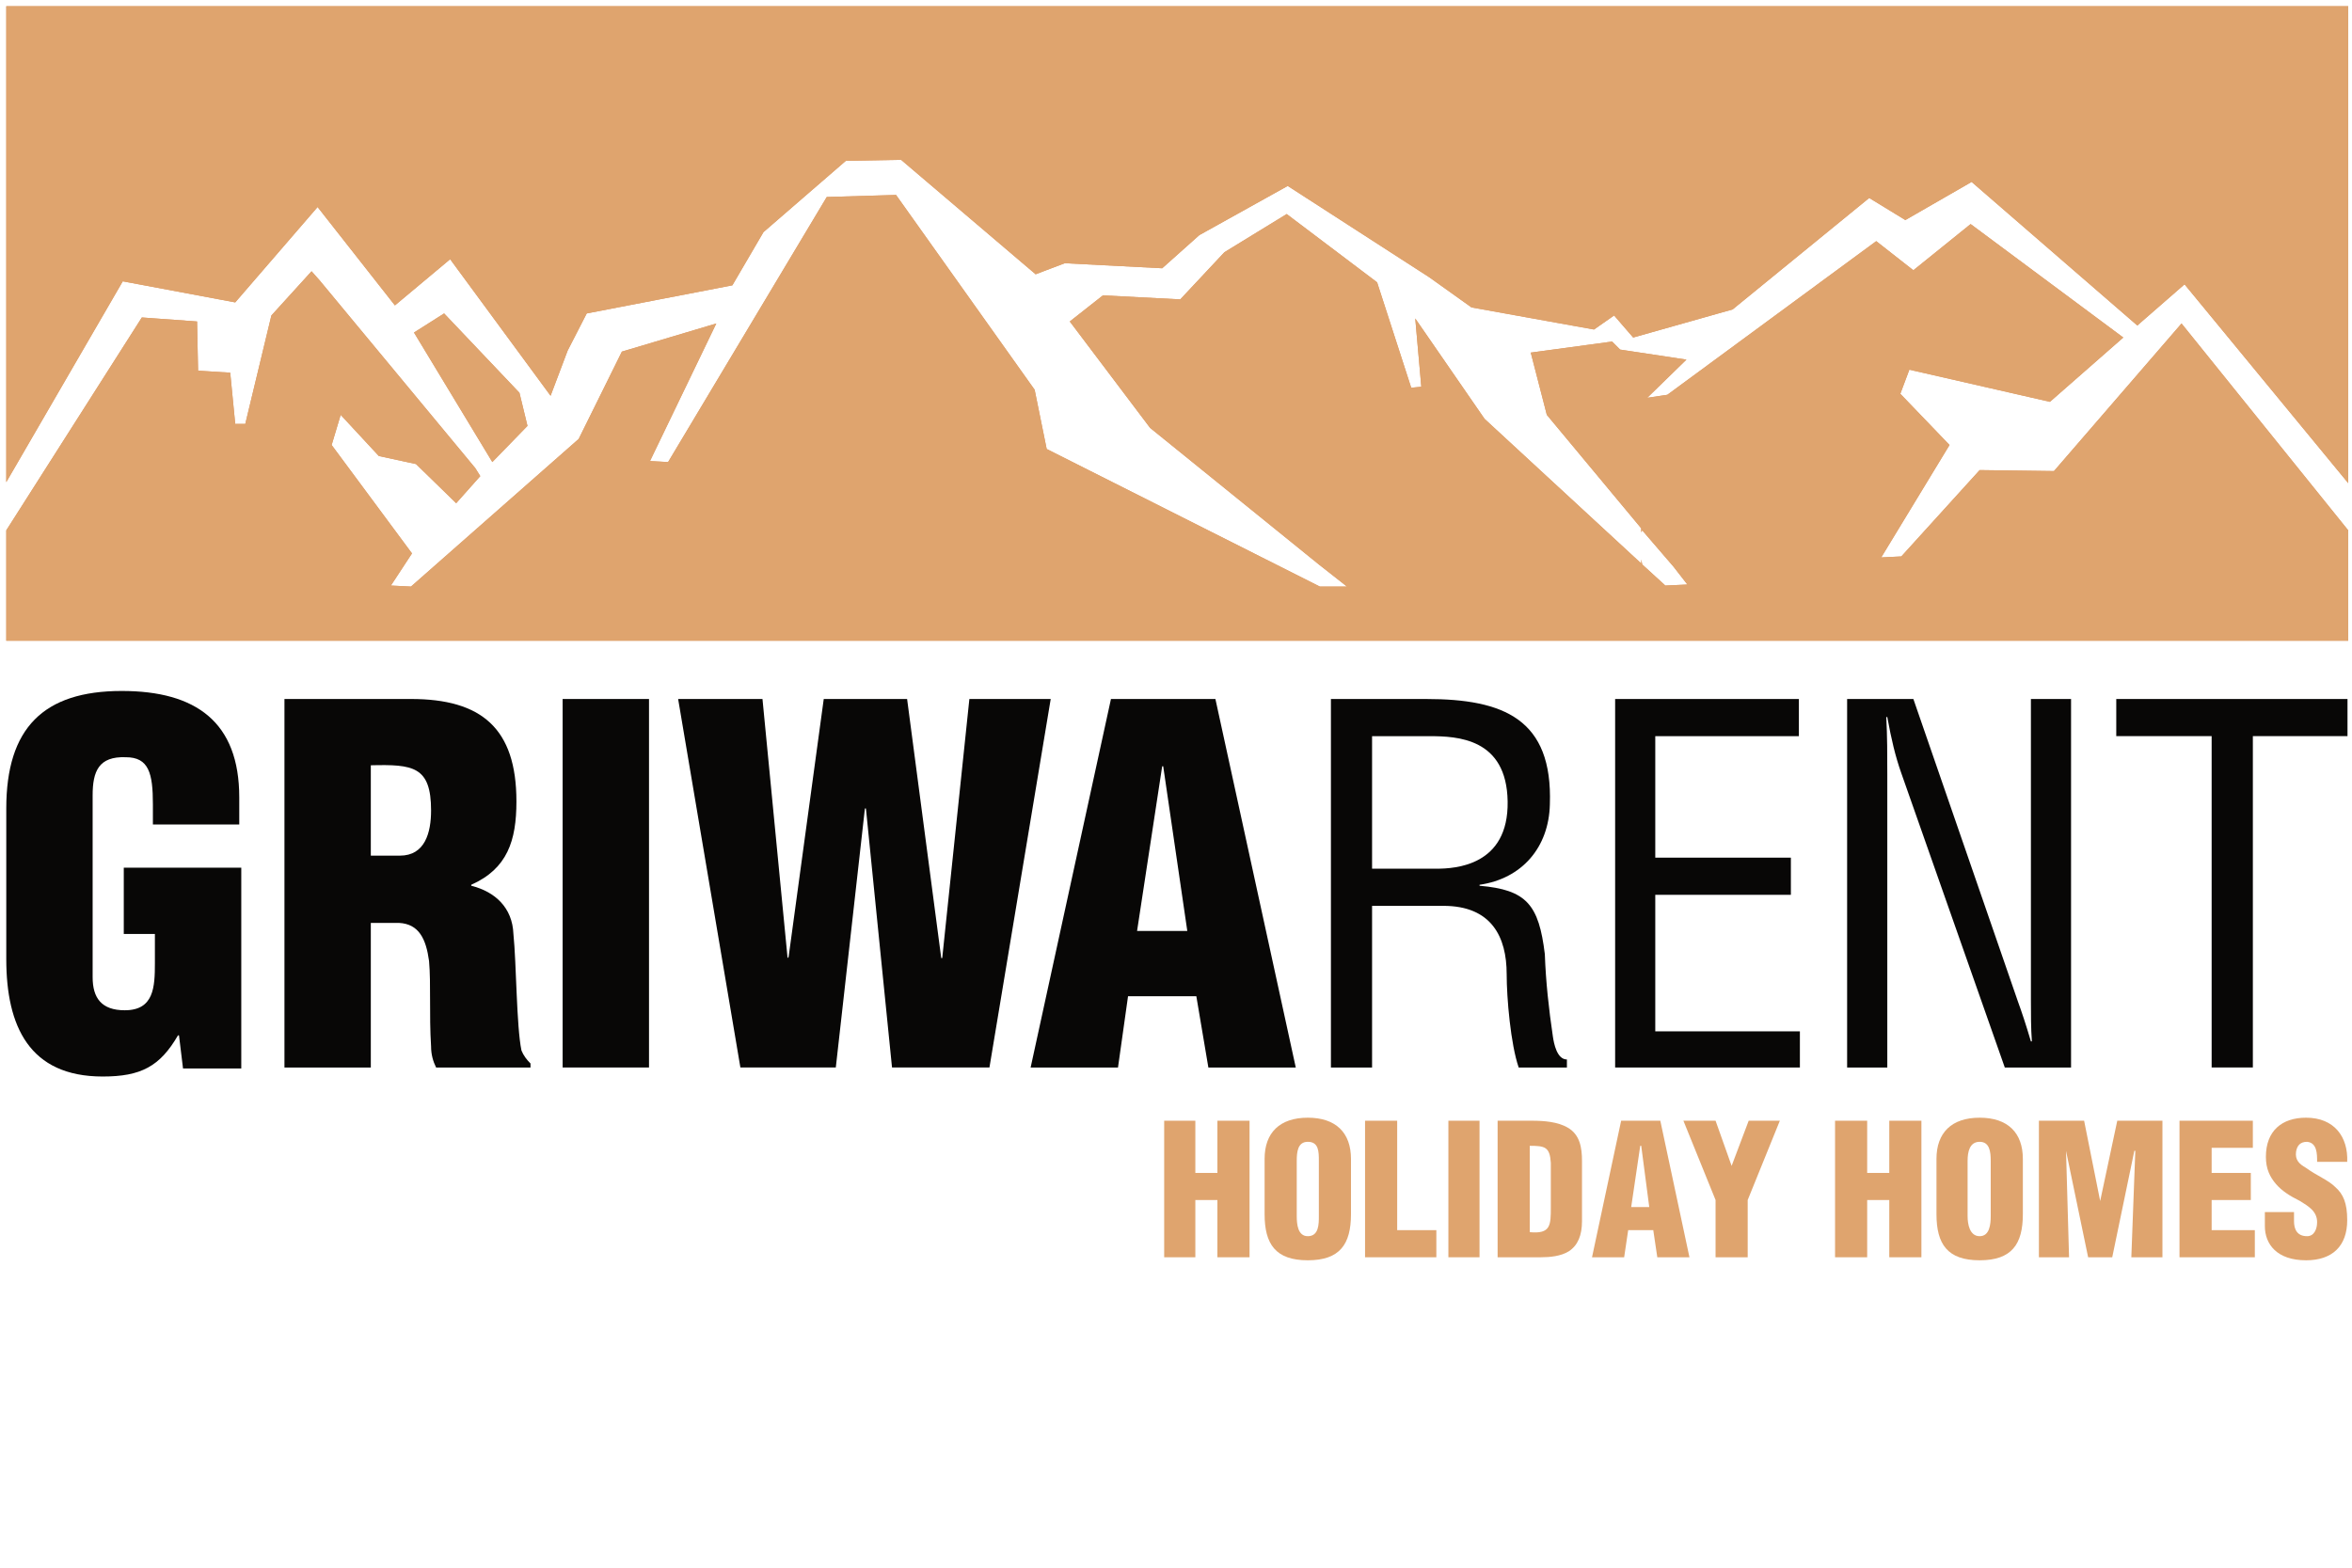
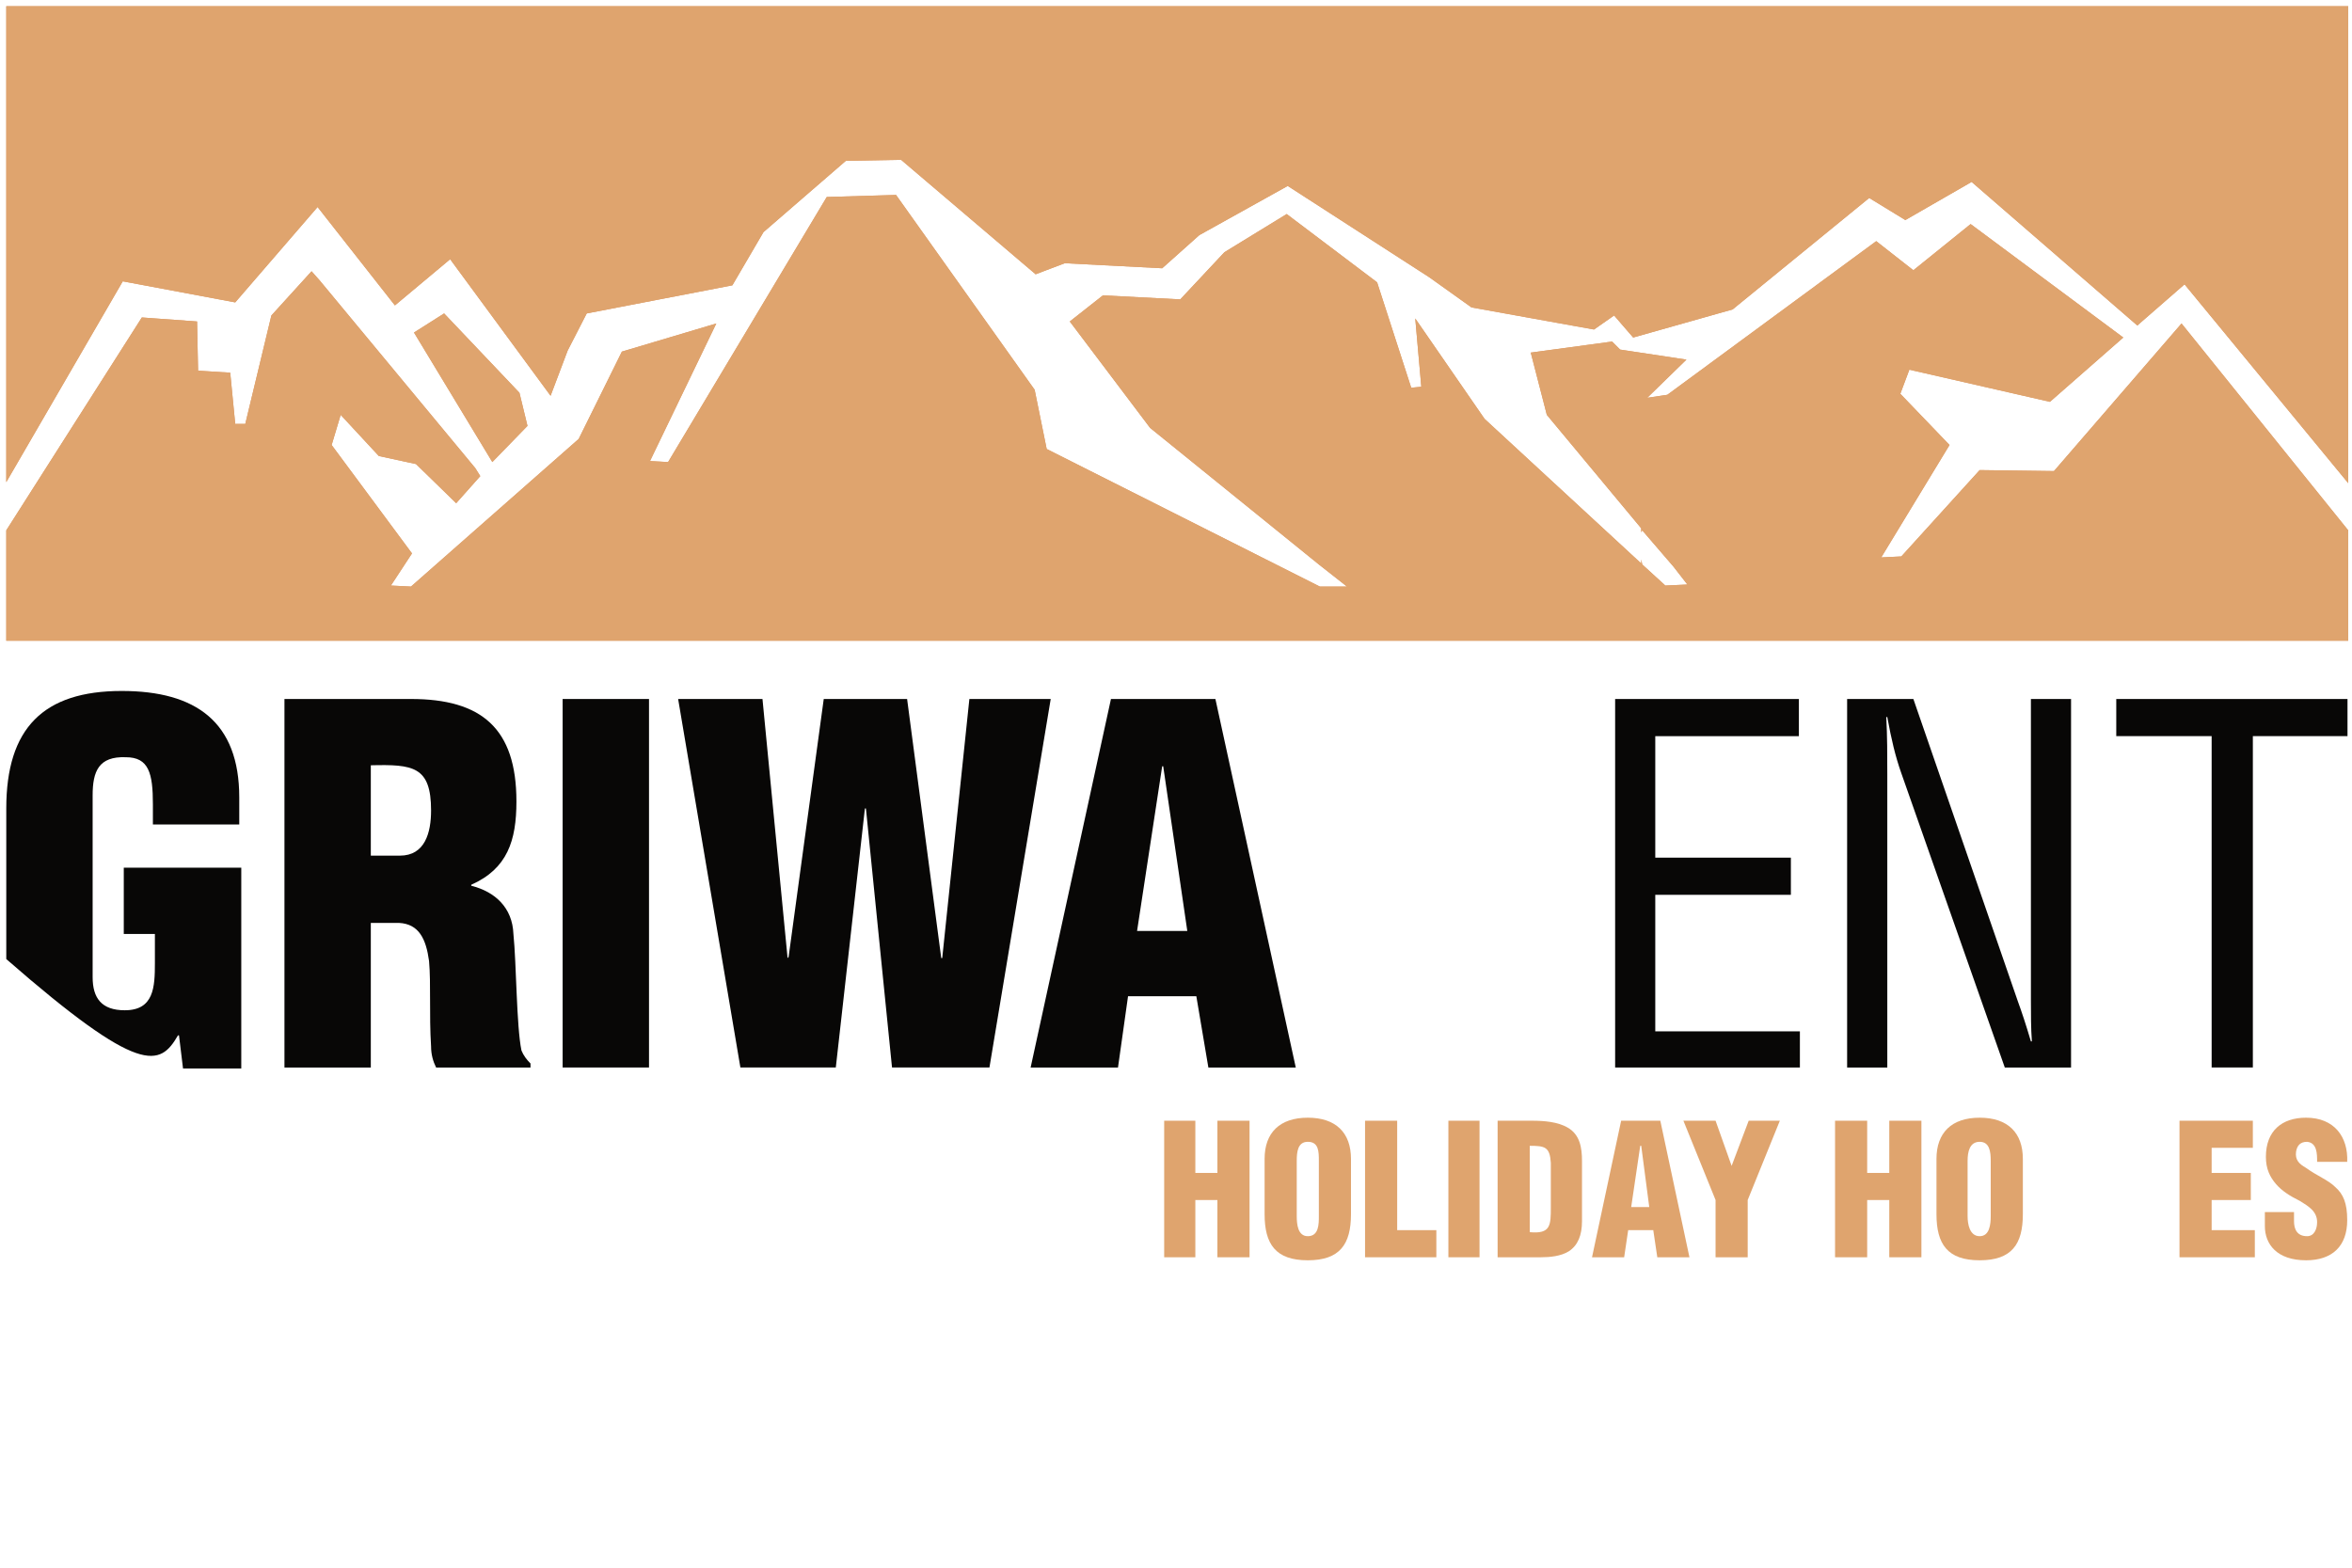
<svg xmlns="http://www.w3.org/2000/svg" width="100%" height="100%" viewBox="0 0 300 200" version="1.1" xml:space="preserve" style="fill-rule:evenodd;clip-rule:evenodd;stroke-linejoin:round;stroke-miterlimit:2;">
  <g transform="matrix(2.107,0,0,2.107,150.113,90.38)">
    <g transform="matrix(1,0,0,1,-70.865,-42.52)">
      <clipPath id="_clip1">
        <rect x="0" y="0" width="141.73" height="85.04" />
      </clipPath>
      <g clip-path="url(#_clip1)">
        <g id="Rent">
          <g transform="matrix(1,0,0,1,26.506,19.82)">
            <path d="M0,-1.217L-1.824,-0.061L2.918,7.782L5.046,5.593L4.56,3.586L0,-1.217ZM27.358,-8.391L23.164,-8.268L13.558,7.782L12.463,7.721L16.476,-0.608L10.761,1.095L8.146,6.383L-2.006,15.321L-3.222,15.26L-1.945,13.314L-6.809,6.749L-6.262,4.924L-3.952,7.417L-1.702,7.903L0.73,10.274L2.189,8.633L1.885,8.146L-7.539,-3.222L-8.025,-3.77L-10.457,-1.094L-12.037,5.471L-12.646,5.471L-12.949,2.371L-14.895,2.248L-14.956,-0.73L-18.299,-0.973L-26.506,11.916L-26.506,18.603L115.268,18.603L115.268,11.916L105.177,-0.608L97.455,8.328L92.957,8.268L88.215,13.496L86.998,13.556L91.132,6.749L88.154,3.648L88.7,2.189L97.211,4.135L101.651,0.242L92.409,-6.628L88.943,-3.831L86.695,-5.593L74.049,3.709L72.834,3.891L75.205,1.58L71.192,0.972L70.705,0.486L65.781,1.155L66.754,4.924L72.468,11.794L72.468,12.036L72.53,11.916L74.414,14.105L75.264,15.198L73.928,15.26L72.53,13.982L72.468,13.679L72.468,13.922L62.985,5.167L58.789,-0.912L59.155,3.222L58.545,3.283L56.48,-3.101L51.007,-7.235L47.238,-4.925L44.563,-2.068L39.882,-2.311L37.876,-0.73L42.739,5.715L52.953,13.982L54.655,15.321L53.014,15.321L36.477,6.991L35.748,3.404L27.358,-8.391ZM-26.506,-19.82L-26.506,8.997L-19.454,-3.162L-12.646,-1.885L-7.66,-7.66L-2.979,-1.703L0.365,-4.499L6.445,3.768L7.478,1.033L8.633,-1.217L17.449,-2.919L19.333,-6.141L24.318,-10.457L27.663,-10.518L35.808,-3.588L37.572,-4.257L43.469,-3.952L45.718,-5.959L51.069,-8.937L59.64,-3.405L62.195,-1.581L69.61,-0.243L70.828,-1.094L71.981,0.242L78.001,-1.459L86.27,-8.208L88.458,-6.871L92.47,-9.18L102.501,-0.487L105.359,-2.979L115.268,9.058L115.268,-19.82L-26.506,-19.82Z" style="fill:rgb(220,150,96);fill-rule:nonzero;" />
          </g>
          <g transform="matrix(1,0,0,1,71.982,67.483)">
            <path d="M0,8.268L0,4.802L1.336,4.802L1.336,8.268L3.282,8.268L3.282,0L1.336,0L1.336,3.161L0,3.161L0,0L-1.886,0L-1.886,8.268L0,8.268Z" style="fill:rgb(223,164,110);fill-rule:nonzero;" />
          </g>
          <g transform="matrix(1,0,0,1,81.404,73.441)">
            <path d="M0,-3.648C0,-5.229 -0.912,-6.141 -2.614,-6.141C-4.315,-6.141 -5.229,-5.229 -5.229,-3.648L-5.229,-0.303C-5.229,1.519 -4.56,2.493 -2.614,2.493C-0.669,2.493 0,1.519 0,-0.303L0,-3.648ZM-1.945,-0.183C-1.945,0.304 -1.945,1.034 -2.614,1.034C-3.222,1.034 -3.283,0.304 -3.283,-0.183L-3.283,-3.527C-3.283,-4.074 -3.222,-4.681 -2.614,-4.681C-1.945,-4.681 -1.945,-4.074 -1.945,-3.527L-1.945,-0.183Z" style="fill:rgb(223,164,110);fill-rule:nonzero;" />
          </g>
          <g transform="matrix(1,0,0,1,86.572,67.483)">
            <path d="M0,8.268L0,6.626L-2.371,6.626L-2.371,0L-4.316,0L-4.316,8.268L0,8.268Z" style="fill:rgb(223,164,110);fill-rule:nonzero;" />
          </g>
          <g transform="matrix(-1,0,0,1,184.991,49.69)">
            <rect x="95.805" y="17.793" width="1.885" height="8.268" style="fill:rgb(223,164,110);" />
          </g>
          <g transform="matrix(1,0,0,1,92.226,74.231)">
            <path d="M0,-5.228C0.913,-5.228 1.218,-5.167 1.276,-4.195L1.276,-1.52C1.276,-0.425 1.276,0.122 0,0L0,-5.228ZM0.669,1.52C1.218,1.52 1.887,1.459 2.371,1.155C2.919,0.791 3.163,0.183 3.163,-0.668L3.163,-4.317C3.163,-5.107 3.04,-5.897 2.312,-6.322C1.702,-6.687 0.852,-6.748 0.123,-6.748L-1.945,-6.748L-1.945,1.52L0.669,1.52Z" style="fill:rgb(223,164,110);fill-rule:nonzero;" />
          </g>
          <g transform="matrix(1,0,0,1,99.461,70.523)">
            <path d="M0,2.188L-1.094,2.188L-0.546,-1.52L-0.486,-1.52L0,2.188ZM-1.52,5.228L-1.276,3.586L0.243,3.586L0.487,5.228L2.433,5.228L0.669,-3.04L-1.702,-3.04L-3.465,5.228L-1.52,5.228Z" style="fill:rgb(223,164,110);fill-rule:nonzero;" />
          </g>
          <g transform="matrix(1,0,0,1,103.475,75.751)">
            <path d="M0,-8.268L-1.947,-8.268L0,-3.466L0,0L1.945,0L1.945,-3.466L3.891,-8.268L2.005,-8.268L0.972,-5.533L0,-8.268Z" style="fill:rgb(223,164,110);fill-rule:nonzero;" />
          </g>
          <g transform="matrix(1,0,0,1,112.653,67.483)">
            <path d="M0,8.268L0,4.802L1.338,4.802L1.338,8.268L3.283,8.268L3.283,0L1.338,0L1.338,3.161L0,3.161L0,0L-1.945,0L-1.945,8.268L0,8.268Z" style="fill:rgb(223,164,110);fill-rule:nonzero;" />
          </g>
          <g transform="matrix(1,0,0,1,122.077,73.441)">
            <path d="M0,-3.648C0,-5.229 -0.912,-6.141 -2.614,-6.141C-4.316,-6.141 -5.229,-5.229 -5.229,-3.648L-5.229,-0.303C-5.229,1.519 -4.56,2.493 -2.614,2.493C-0.669,2.493 0,1.519 0,-0.303L0,-3.648ZM-1.945,-0.183C-1.945,0.304 -2.007,1.034 -2.614,1.034C-3.222,1.034 -3.345,0.304 -3.345,-0.183L-3.345,-3.527C-3.345,-4.074 -3.222,-4.681 -2.614,-4.681C-2.007,-4.681 -1.945,-4.074 -1.945,-3.527L-1.945,-0.183Z" style="fill:rgb(223,164,110);fill-rule:nonzero;" />
          </g>
          <g transform="matrix(1,0,0,1,124.874,67.483)">
-             <path d="M0,8.268L-0.183,1.823L1.155,8.268L2.614,8.268L3.952,1.823L4.011,1.823L3.77,8.268L5.653,8.268L5.653,0L2.919,0L1.884,4.863L0.912,0L-1.825,0L-1.825,8.268L0,8.268Z" style="fill:rgb(223,164,110);fill-rule:nonzero;" />
-           </g>
+             </g>
          <g transform="matrix(1,0,0,1,136.12,67.483)">
            <path d="M0,8.268L0,6.626L-2.614,6.626L-2.614,4.802L-0.243,4.802L-0.243,3.161L-2.614,3.161L-2.614,1.641L-0.12,1.641L-0.12,0L-4.56,0L-4.56,8.268L0,8.268Z" style="fill:rgb(223,164,110);fill-rule:nonzero;" />
          </g>
          <g transform="matrix(1,0,0,1,136.728,70.219)">
            <path d="M0,2.796L0,3.647C0,4.741 0.73,5.715 2.494,5.715C4.075,5.715 4.985,4.864 4.985,3.283C4.985,2.25 4.744,1.701 4.257,1.276C3.832,0.851 3.163,0.608 2.494,0.121C2.068,-0.121 1.825,-0.364 1.887,-0.851C1.945,-1.216 2.13,-1.459 2.556,-1.459C3.163,-1.398 3.163,-0.729 3.163,-0.244L4.985,-0.244C5.047,-1.764 4.196,-2.919 2.494,-2.919C1.035,-2.919 0.062,-2.128 0.062,-0.548C0.062,0.182 0.305,0.668 0.669,1.094C1.035,1.52 1.521,1.824 2.13,2.127C2.614,2.432 3.163,2.735 3.163,3.404C3.163,3.83 2.98,4.256 2.556,4.256C1.945,4.256 1.764,3.83 1.764,3.344L1.764,2.796L0,2.796Z" style="fill:rgb(223,164,110);fill-rule:nonzero;" />
          </g>
          <g transform="matrix(1,0,0,1,14.226,41.948)">
-             <path d="M0,22.373L0,10.214L-7.113,10.214L-7.113,14.227L-5.229,14.227L-5.229,15.99C-5.229,17.449 -5.29,18.847 -7.052,18.847C-8.451,18.847 -8.998,18.118 -8.998,16.841L-8.998,5.837C-8.998,4.378 -8.633,3.465 -6.991,3.526C-5.593,3.526 -5.35,4.499 -5.35,6.384L-5.35,7.6L-0.122,7.6L-0.122,5.959C-0.122,1.399 -2.736,-0.486 -7.235,-0.486C-11.977,-0.486 -14.226,1.763 -14.226,6.628L-14.226,15.747C-14.226,19.819 -12.828,22.859 -8.39,22.859C-6.08,22.859 -4.925,22.252 -3.831,20.367L-3.77,20.367L-3.526,22.373L0,22.373Z" style="fill:rgb(8,7,6);fill-rule:nonzero;" />
+             <path d="M0,22.373L0,10.214L-7.113,10.214L-7.113,14.227L-5.229,14.227L-5.229,15.99C-5.229,17.449 -5.29,18.847 -7.052,18.847C-8.451,18.847 -8.998,18.118 -8.998,16.841L-8.998,5.837C-8.998,4.378 -8.633,3.465 -6.991,3.526C-5.593,3.526 -5.35,4.499 -5.35,6.384L-5.35,7.6L-0.122,7.6L-0.122,5.959C-0.122,1.399 -2.736,-0.486 -7.235,-0.486C-11.977,-0.486 -14.226,1.763 -14.226,6.628L-14.226,15.747C-6.08,22.859 -4.925,22.252 -3.831,20.367L-3.77,20.367L-3.526,22.373L0,22.373Z" style="fill:rgb(8,7,6);fill-rule:nonzero;" />
          </g>
          <g transform="matrix(1,0,0,1,22.068,50.703)">
            <path d="M0,4.803L1.703,4.803C2.918,4.864 3.344,5.777 3.526,7.113C3.648,8.512 3.526,10.336 3.648,12.282C3.648,12.767 3.77,13.193 3.952,13.558L9.667,13.558L9.667,13.315C9.424,13.072 9.241,12.828 9.119,12.524C8.815,11.065 8.815,7.236 8.633,5.472C8.572,3.891 7.539,2.918 6.08,2.553L6.08,2.493C8.269,1.521 8.815,-0.181 8.815,-2.552C8.815,-6.991 6.687,-8.755 2.432,-8.755L-5.228,-8.755L-5.228,13.558L0,13.558L0,4.803ZM0,-4.741C2.554,-4.802 3.648,-4.681 3.648,-2.007C3.648,-0.669 3.283,0.73 1.763,0.73L0,0.73L0,-4.741Z" style="fill:rgb(8,7,6);fill-rule:nonzero;" />
          </g>
          <g transform="matrix(-1,0,0,1,81.093,12.664)">
            <rect x="42.184" y="29.284" width="5.229" height="22.312" style="fill:rgb(8,7,6);" />
          </g>
          <g transform="matrix(1,0,0,1,54.533,64.26)">
            <path d="M0,-22.312L-5.046,-22.312L-7.174,-6.688L-7.235,-6.626L-8.755,-22.312L-13.861,-22.312L-10.092,0L-4.316,0L-2.554,-15.684L-2.493,-15.684L-0.913,0L4.985,0L8.694,-22.312L3.77,-22.312L2.127,-6.626L2.067,-6.626L0,-22.312Z" style="fill:rgb(8,7,6);fill-rule:nonzero;" />
          </g>
          <g transform="matrix(1,0,0,1,71.495,50.217)">
            <path d="M0,5.775L-3.04,5.775L-1.52,-4.196L-1.458,-4.196L0,5.775ZM-4.195,14.044L-3.587,9.727L0.547,9.727L1.276,14.044L6.567,14.044L1.702,-8.269L-4.621,-8.269L-9.484,14.044L-4.195,14.044Z" style="fill:rgb(8,7,6);fill-rule:nonzero;" />
          </g>
          <g transform="matrix(1,0,0,1,82.681,51.737)">
-             <path d="M0,2.736L4.316,2.736C7.235,2.736 8.148,4.621 8.148,6.87C8.148,8.33 8.392,11.126 8.876,12.524L11.795,12.524L11.795,12.038C11.188,12.038 11.006,11.064 10.944,10.638C10.701,8.999 10.519,7.356 10.458,5.654C10.094,2.675 9.363,1.763 6.506,1.519L6.506,1.46C9.061,1.094 10.701,-0.79 10.763,-3.405C10.944,-8.572 7.966,-9.788 3.283,-9.788L-2.491,-9.788L-2.491,12.524L0,12.524L0,2.736ZM0,-7.538L3.466,-7.538C5.168,-7.538 8.148,-7.416 8.207,-3.586C8.269,0.304 5.047,0.487 3.892,0.487L0,0.487L0,-7.538Z" style="fill:rgb(8,7,6);fill-rule:nonzero;" />
-           </g>
+             </g>
          <g transform="matrix(1,0,0,1,108.58,41.949)">
            <path d="M0,22.312L0,20.123L-8.755,20.123L-8.755,11.856L-0.546,11.856L-0.546,9.606L-8.755,9.606L-8.755,2.25L-0.061,2.25L-0.061,0L-11.185,0L-11.185,22.312L0,22.312Z" style="fill:rgb(8,7,6);fill-rule:nonzero;" />
          </g>
          <g transform="matrix(1,0,0,1,122.565,46.023)">
            <path d="M0,14.164C0,15.017 0,15.867 0.059,16.658L0,16.658C-0.305,15.624 -0.549,14.894 -0.792,14.226L-7.115,-4.074L-11.126,-4.074L-11.126,18.238L-8.694,18.238L-8.694,0.485C-8.694,-0.67 -8.694,-1.824 -8.756,-2.98L-8.694,-2.98C-8.451,-1.643 -8.209,-0.609 -7.843,0.425L-1.581,18.238L2.43,18.238L2.43,-4.074L0,-4.074L0,14.164Z" style="fill:rgb(8,7,6);fill-rule:nonzero;" />
          </g>
          <g transform="matrix(1,0,0,1,127.732,62.01)">
            <path d="M0,-17.812L5.774,-17.812L5.774,2.25L8.269,2.25L8.269,-17.812L14.043,-17.812L14.043,-20.062L0,-20.062L0,-17.812Z" style="fill:rgb(8,7,6);fill-rule:nonzero;" />
          </g>
          <g transform="matrix(1,0,0,1,26.506,19.82)">
            <path d="M0,-1.217L-1.824,-0.061L2.918,7.782L5.046,5.593L4.56,3.586L0,-1.217ZM27.358,-8.391L23.164,-8.268L13.558,7.782L12.463,7.721L16.476,-0.609L10.761,1.095L8.146,6.383L-2.006,15.32L-3.222,15.259L-1.945,13.313L-6.809,6.749L-6.262,4.924L-3.952,7.416L-1.702,7.903L0.73,10.273L2.189,8.633L1.885,8.146L-7.539,-3.223L-8.025,-3.77L-10.457,-1.094L-12.037,5.47L-12.646,5.47L-12.949,2.371L-14.895,2.248L-14.956,-0.73L-18.299,-0.973L-26.506,11.916L-26.506,18.603L115.268,18.603L115.268,11.916L105.177,-0.609L97.455,8.328L92.957,8.268L88.215,13.495L86.998,13.556L91.132,6.749L88.154,3.648L88.7,2.189L97.211,4.135L101.651,0.241L92.409,-6.628L88.943,-3.831L86.695,-5.594L74.049,3.709L72.834,3.891L75.205,1.579L71.192,0.972L70.705,0.485L65.781,1.154L66.754,4.924L72.468,11.793L72.468,12.036L72.53,11.916L74.414,14.105L75.264,15.197L73.928,15.259L72.53,13.982L72.468,13.679L72.468,13.921L62.985,5.167L58.789,-0.912L59.155,3.222L58.545,3.282L56.48,-3.101L51.007,-7.235L47.238,-4.925L44.563,-2.068L39.882,-2.311L37.876,-0.73L42.739,5.714L52.953,13.982L54.655,15.32L53.014,15.32L36.477,6.99L35.748,3.404L27.358,-8.391ZM-26.506,-19.82L-26.506,8.997L-19.454,-3.162L-12.646,-1.886L-7.66,-7.66L-2.979,-1.704L0.365,-4.5L6.445,3.768L7.478,1.033L8.633,-1.217L17.449,-2.919L19.333,-6.141L24.318,-10.457L27.663,-10.518L35.808,-3.588L37.572,-4.257L43.469,-3.952L45.718,-5.959L51.069,-8.937L59.64,-3.405L62.195,-1.581L69.61,-0.243L70.828,-1.094L71.981,0.241L78.001,-1.46L86.27,-8.209L88.458,-6.871L92.47,-9.18L102.501,-0.487L105.359,-2.98L115.268,9.058L115.268,-19.82L-26.506,-19.82Z" style="fill:rgb(223,164,110);fill-rule:nonzero;" />
          </g>
        </g>
      </g>
    </g>
  </g>
</svg>